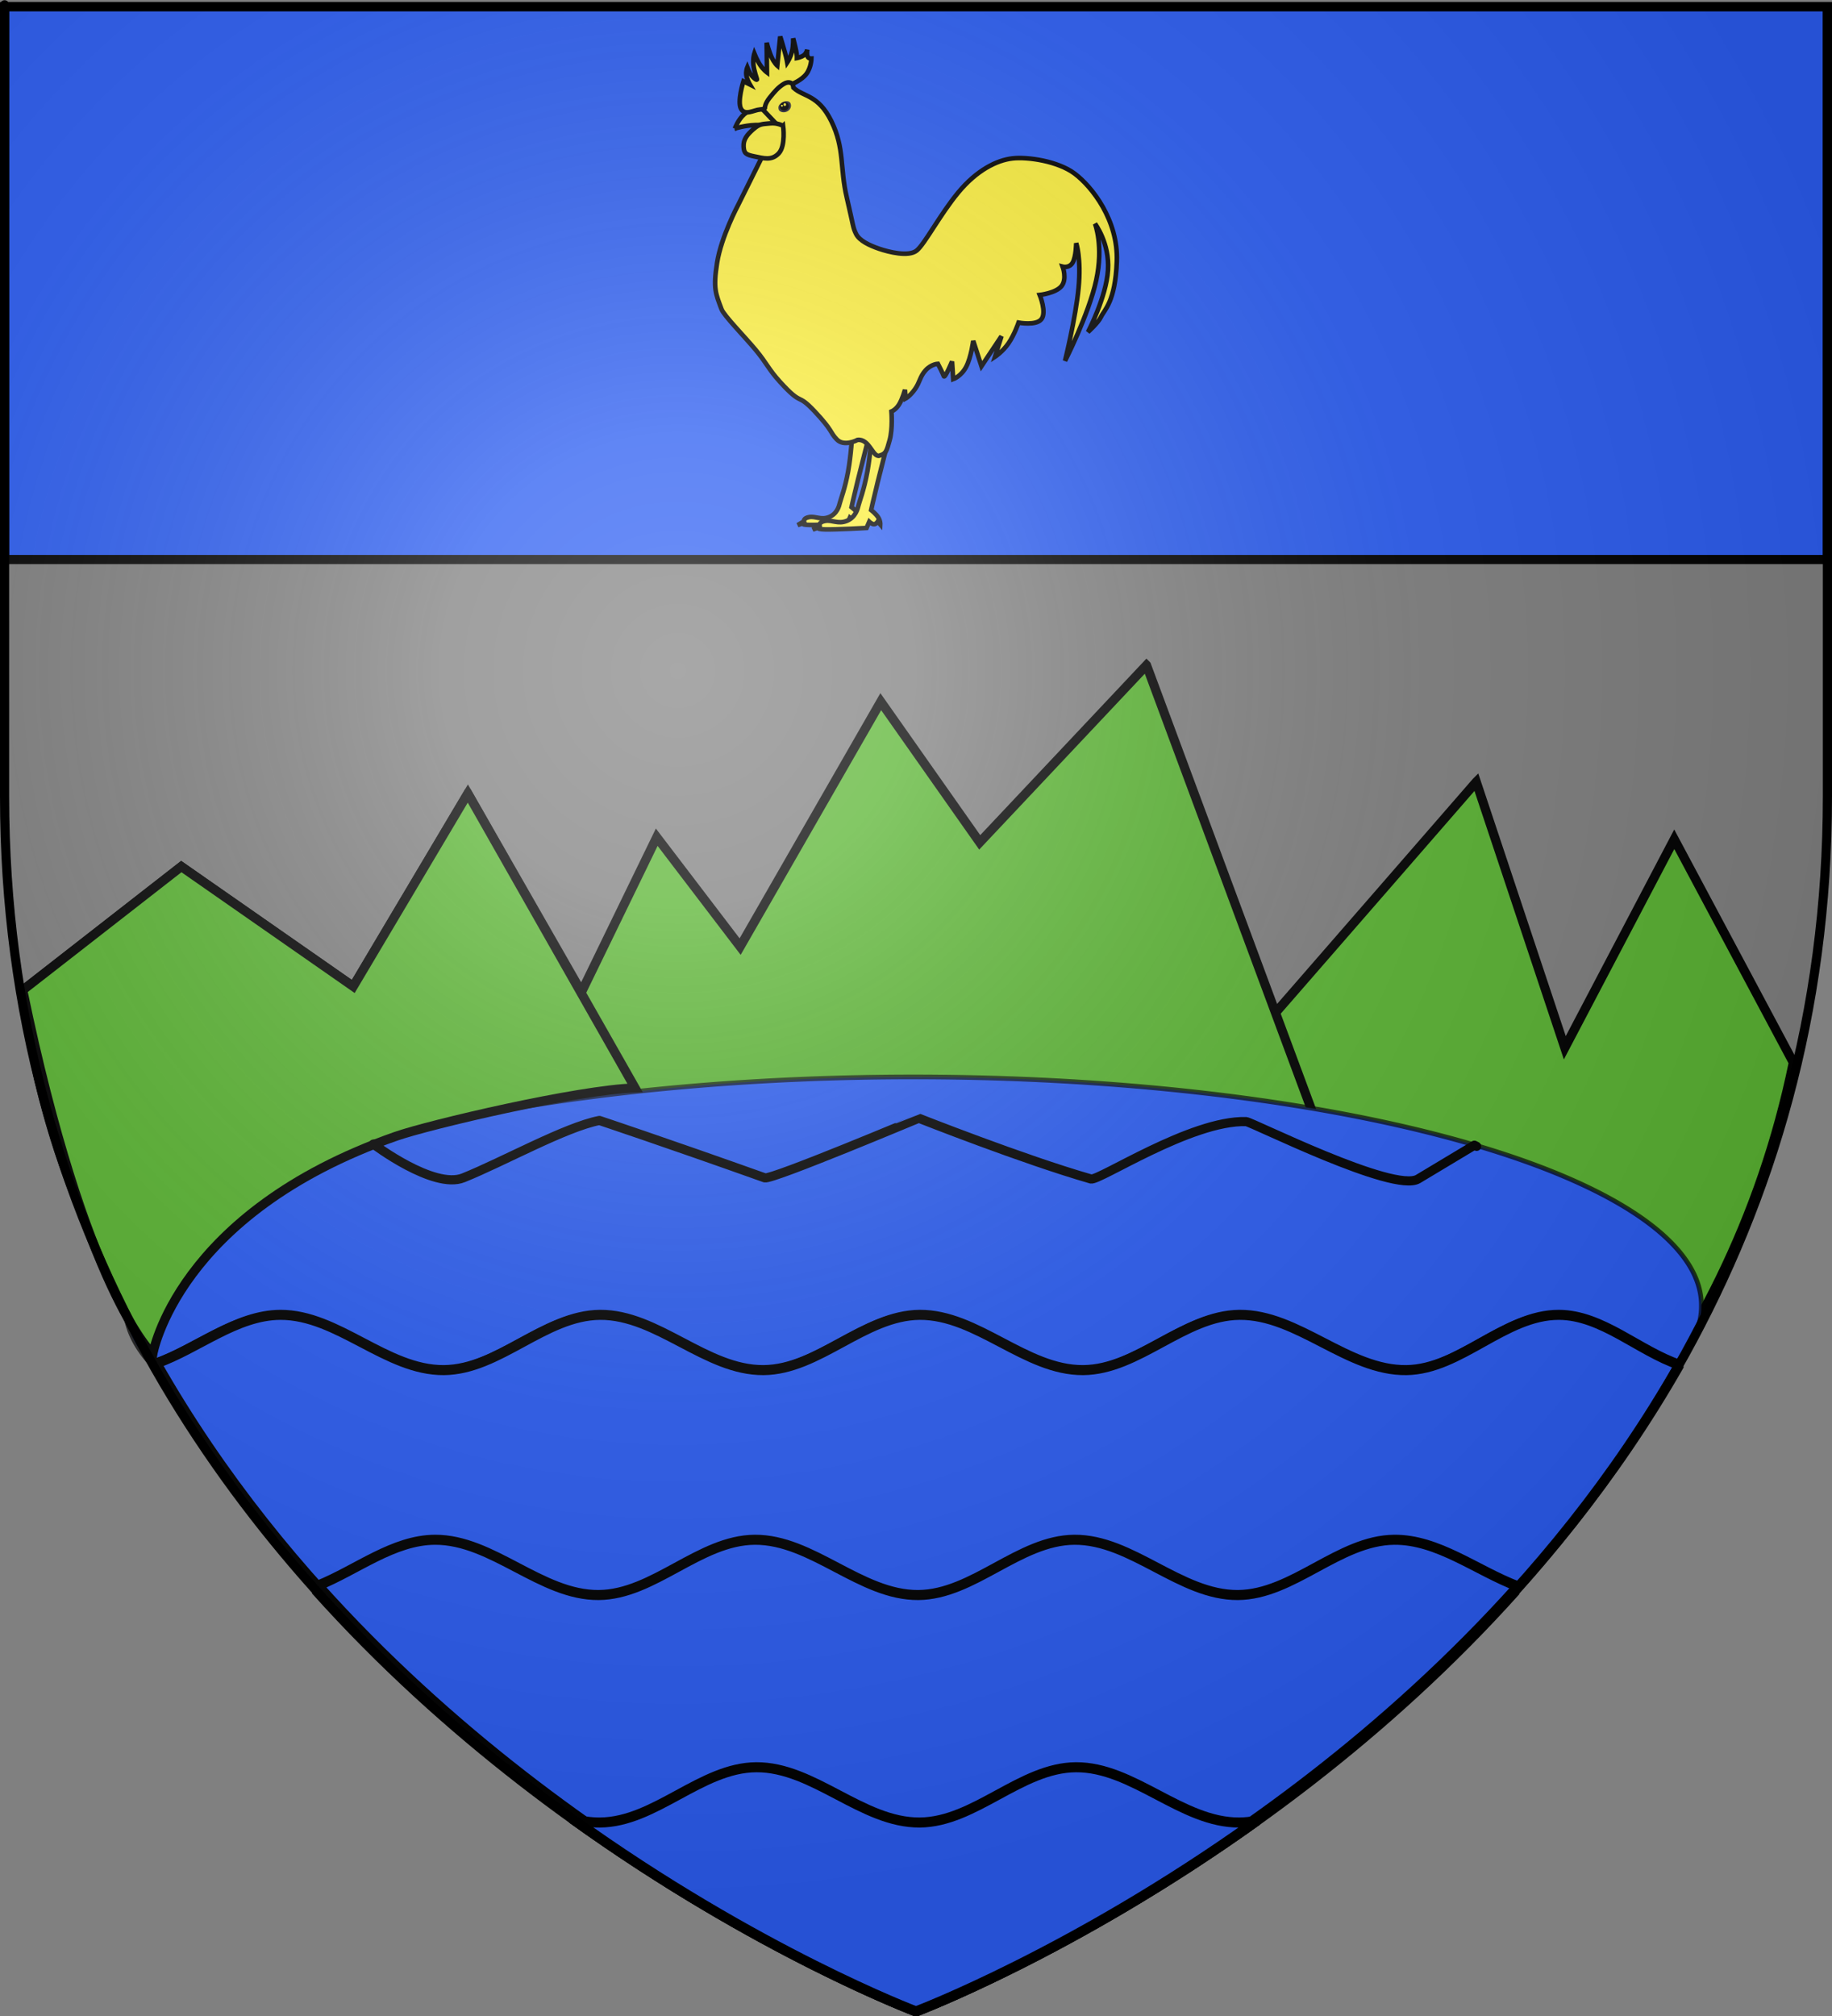
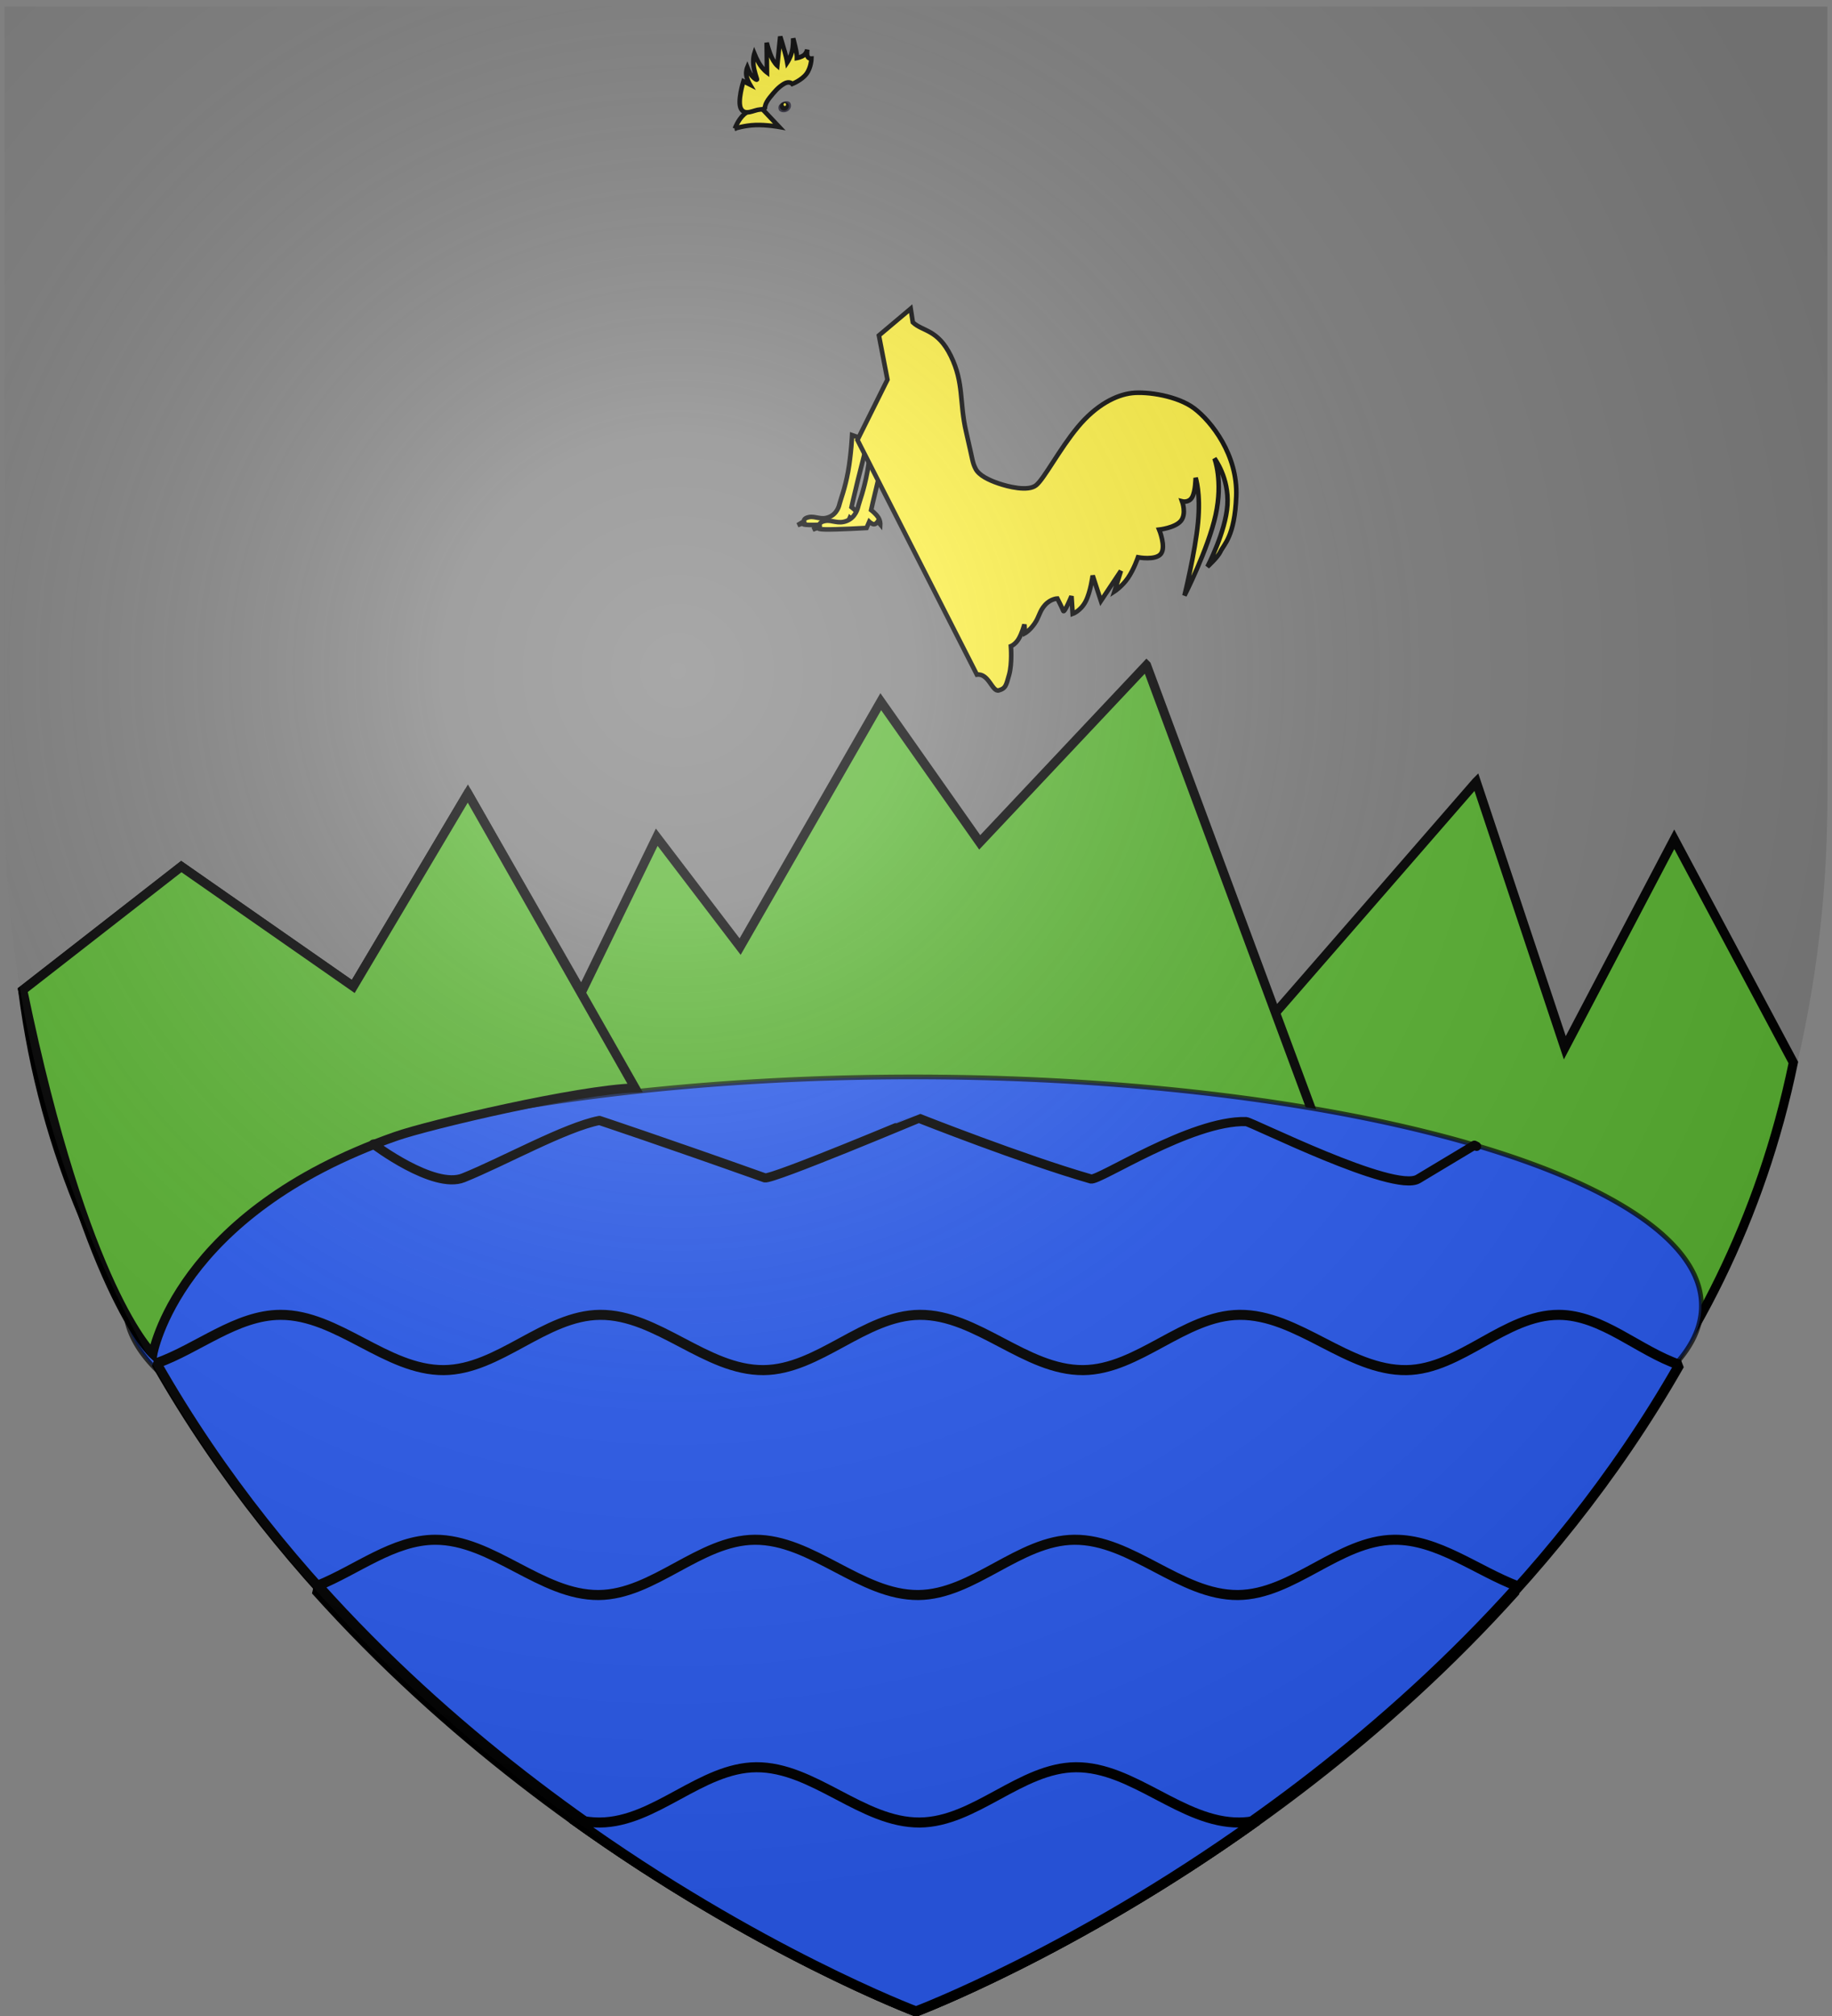
<svg xmlns="http://www.w3.org/2000/svg" xmlns:ns1="http://sodipodi.sourceforge.net/DTD/sodipodi-0.dtd" xmlns:ns2="http://www.inkscape.org/namespaces/inkscape" xmlns:xlink="http://www.w3.org/1999/xlink" height="660" width="600" version="1.0" id="svg2" ns1:version="0.32" ns2:version="0.47 r22583" ns1:docname="Blason_fr_famille_de_Montgolfier_1732_(Vivarais)[1].svg" ns2:export-filename="/Users/olivier/Desktop/Blason Rouge/Blason_Vide_3D.png" ns2:export-xdpi="144" ns2:export-ydpi="144" ns2:output_extension="org.inkscape.output.svg.inkscape">
  <rect width="100%" height="100%" fill="#808080" stroke="none" />
  <title id="title3038">Blason de Montgolfier 1732</title>
  <ns1:namedview ns2:window-height="820" ns2:window-width="1440" ns2:pageshadow="2" ns2:pageopacity="0.0" guidetolerance="10.0" gridtolerance="10.0" objecttolerance="10.0" borderopacity="1.0" bordercolor="#666666" pagecolor="#ffffff" id="base" showgrid="false" height="660px" ns2:zoom="0.67875513" ns2:cx="274.82924" ns2:cy="286.06322" ns2:window-x="-8" ns2:window-y="-8" ns2:current-layer="layer3" ns2:window-maximized="1" showguides="false" ns2:guide-bbox="true">
    <ns1:guide orientation="0,1" position="750.494,220" id="guide3035" />
    <ns1:guide orientation="0,1" position="760.146,73" id="guide3037" />
    <ns1:guide orientation="0,1" position="771.005,146" id="guide3039" />
  </ns1:namedview>
  <desc id="desc4">Flag of Canton of Valais (Wallis)</desc>
  <defs id="defs6">
    <ns2:perspective ns1:type="inkscape:persp3d" ns2:vp_x="0 : 330 : 1" ns2:vp_y="0 : 1000 : 0" ns2:vp_z="600 : 330 : 1" ns2:persp3d-origin="300 : 220 : 1" id="perspective42" />
    <linearGradient id="linearGradient2893">
      <stop style="stop-color:white;stop-opacity:0.314;" offset="0" id="stop2895" />
      <stop id="stop2897" offset="0.19" style="stop-color:white;stop-opacity:0.251;" />
      <stop style="stop-color:#6b6b6b;stop-opacity:0.125;" offset="0.6" id="stop2901" />
      <stop style="stop-color:black;stop-opacity:0.125;" offset="1" id="stop2899" />
    </linearGradient>
    <radialGradient ns2:collect="always" xlink:href="#linearGradient2893" id="radialGradient3163" gradientUnits="userSpaceOnUse" gradientTransform="matrix(1.353, 0, 0, 1.349, -77.629, -85.747)" cx="221.445" cy="226.331" fx="221.445" fy="226.331" r="300" />
  </defs>
  <g ns2:groupmode="layer" id="layer3" ns2:label="Fond écu" style="display:inline">
    <path style="fill:#5ab532;stroke:#000000;stroke-width:3;stroke-linecap:butt;stroke-linejoin:miter;stroke-opacity:1" d="m 153.223,259.787 -37.531,63.156 -56.313,-39.25 -51.937,40.469 C 35.168,541.237 286.004,599.569 286.004,599.569 c 0,0 19.519,-7.365 48.562,-23.062 L 153.223,259.787 z" id="path4000" ns2:connector-curvature="0" ns1:nodetypes="ccccccc" />
    <path style="fill:#5ab532;stroke:#000000;stroke-width:3;stroke-linecap:butt;stroke-linejoin:miter;stroke-opacity:1" d="m 483.492,255.984 c 0,0 -159.68,183.693 -266.406,305.562 52.936,35.26 95.438,51.281 95.438,51.281 0,0 232.341,-58.626 274.812,-264.969 l -39,-73.094 -35.844,68.25 -29,-87.031 z" id="path4004" ns2:connector-curvature="0" ns1:nodetypes="ccccccc" />
-     <path style="fill:#2b5df2;fill-opacity:1;fill-rule:evenodd;stroke:#000000;stroke-width:3" d="m 1.5,2.176 0,181 597,0 0,-181 -597,0 z" id="path3019" ns2:connector-curvature="0" />
    <path style="color:#000000;fill:#2b5df2;fill-opacity:1;fill-rule:nonzero;stroke:#000000;stroke-width:3.29;stroke-linecap:butt;stroke-linejoin:bevel;stroke-miterlimit:4;stroke-opacity:1;stroke-dashoffset:0;marker:none;visibility:visible;display:inline;overflow:visible;enable-background:accumulate" d="m 141.75,505.562 c -13.621,0.048 -25.591,9.849 -38.344,15 C 189.878,617.066 300,658.5 300,658.5 c 0,0 109.937,-41.361 196.375,-137.688 -13.506,-5.132 -26.202,-15.4 -40.531,-15.25 -18.082,0.189 -33.074,17.965 -51.156,18.094 -18.842,0.134 -34.72,-18.228 -53.562,-18.094 -18.082,0.129 -33.043,17.965 -51.125,18.094 -18.842,0.134 -34.72,-18.228 -53.562,-18.094 -18.082,0.129 -33.043,17.965 -51.125,18.094 -18.842,0.134 -34.72,-18.159 -53.562,-18.094 z" id="path3053" />
    <path style="color:#000000;fill:#2b5df2;fill-opacity:1;fill-rule:nonzero;stroke:#000000;stroke-width:3.29;stroke-linecap:butt;stroke-linejoin:bevel;stroke-miterlimit:4;stroke-opacity:1;stroke-dashoffset:0;marker:none;visibility:visible;display:inline;overflow:visible;enable-background:accumulate" d="m 247.656,578.562 c -18.082,0.129 -33.074,17.965 -51.156,18.094 -3.107,0.022 -6.122,-0.466 -9.094,-1.281 C 247.994,638.924 300,658.5 300,658.5 c 0,0 51.468,-19.387 111.656,-62.469 -1.891,0.382 -3.794,0.611 -5.75,0.625 -18.842,0.134 -34.72,-18.228 -53.562,-18.094 -18.082,0.129 -33.043,17.965 -51.125,18.094 -18.842,0.134 -34.72,-18.228 -53.562,-18.094 z" id="path3055" />
    <path style="fill:#5ab532;stroke:#000000;stroke-width:3;stroke-linecap:butt;stroke-linejoin:miter;stroke-opacity:1" d="m 375.494,217.773 -54.625,58 -32.406,-46.062 -46.062,80.188 -27.312,-35.812 -100.406,206.531 c 78.979,72.517 163.219,104.219 163.219,104.219 0,0 101.924,-38.345 186.656,-127.188 l -89.062,-239.875 z" id="path4002" ns2:connector-curvature="0" />
    <path ns1:type="arc" style="fill:#2b5df2;stroke:#000000;stroke-width:1.543;stroke-linejoin:round;stroke-miterlimit:4;stroke-opacity:0.697;stroke-dasharray:none;fill-opacity:1" id="path2848" ns1:cx="309.14526" ns1:cy="370.64838" ns1:rx="258.09854" ns1:ry="74.747002" d="m 567.244,370.648 a 258.099,74.747 0 1 1 -516.197,0 258.099,74.747 0 1 1 516.197,0 z" transform="translate(-10.023,56.813)" />
    <path ns1:nodetypes="cccccscc" ns2:connector-curvature="0" id="path2880" d="m 153.223,259.787 -37.531,63.156 -56.313,-39.25 -51.937,40.469 c 20.434,98.834 42.602,119.141 42.602,119.141 0,0 7.822,-46.103 79.542,-71.276 10.858,-3.811 59.717,-15.299 78.406,-15.855 l -54.769,-96.384 z" style="fill:#5ab532;stroke:#000000;stroke-width:3;stroke-linecap:butt;stroke-linejoin:miter;stroke-opacity:1" />
-     <path id="path2860" d="m 91.094,430.826 c -14.423,0.05 -27.013,11.057 -40.625,15.875 C 135.153,595.724 300,657.763 300,657.763 c 0,0 164.519,-61.904 249.281,-210.594 -13.335,-4.534 -25.304,-16.288 -39.438,-16.344 -17.704,-0.07 -32.235,17.841 -49.938,18.094 -19.222,0.274 -35.527,-18.295 -54.75,-18.094 -18.082,0.189 -33.074,17.965 -51.156,18.094 -18.842,0.134 -34.689,-18.228 -53.531,-18.094 -18.082,0.129 -33.074,17.965 -51.156,18.094 -18.842,0.134 -34.689,-18.228 -53.531,-18.094 -18.082,0.129 -33.074,17.965 -51.156,18.094 -18.842,0.134 -34.689,-18.159 -53.531,-18.094 z" style="color:#000000;fill:none;stroke:#000000;stroke-width:3.29;stroke-linecap:butt;stroke-linejoin:bevel;stroke-miterlimit:4;stroke-opacity:1;stroke-dashoffset:0;marker:none;visibility:visible;display:inline;overflow:visible;enable-background:accumulate" />
    <path style="color:#000000;fill:#2b5df2;stroke:#000000;stroke-width:3.29;stroke-linecap:butt;stroke-linejoin:bevel;stroke-miterlimit:4;stroke-opacity:1;stroke-dashoffset:0;marker:none;visibility:visible;display:inline;overflow:visible;enable-background:accumulate;opacity:1;fill-opacity:1" d="m 91.83,430.458 c -14.423,0.05 -27.013,11.057 -40.625,15.875 84.685,149.023 249.531,211.062 249.531,211.062 0,0 164.519,-61.904 249.281,-210.594 -13.335,-4.534 -25.304,-16.288 -39.438,-16.344 -17.704,-0.07 -32.235,17.841 -49.938,18.094 -19.222,0.274 -35.527,-18.295 -54.75,-18.094 -18.082,0.189 -33.074,17.965 -51.156,18.094 -18.842,0.134 -34.689,-18.228 -53.531,-18.094 -18.082,0.129 -33.074,17.965 -51.156,18.094 -18.842,0.134 -34.689,-18.228 -53.531,-18.094 -18.082,0.129 -33.074,17.965 -51.156,18.094 -18.842,0.134 -34.689,-18.159 -53.531,-18.094 z" id="path2870" />
    <path id="path2872" d="m 142.487,504.089 c -13.621,0.048 -25.591,9.849 -38.344,15 86.471,96.503 196.594,137.938 196.594,137.938 0,0 109.937,-41.361 196.375,-137.688 -13.506,-5.132 -26.202,-15.4 -40.531,-15.25 -18.082,0.189 -33.074,17.965 -51.156,18.094 -18.842,0.134 -34.72,-18.228 -53.562,-18.094 -18.082,0.129 -33.043,17.965 -51.125,18.094 -18.842,0.134 -34.72,-18.228 -53.562,-18.094 -18.082,0.129 -33.043,17.965 -51.125,18.094 -18.842,0.134 -34.72,-18.159 -53.562,-18.094 z" style="color:#000000;fill:#2b5df2;fill-opacity:1;fill-rule:nonzero;stroke:#000000;stroke-width:3.29;stroke-linecap:butt;stroke-linejoin:bevel;stroke-miterlimit:4;stroke-opacity:1;stroke-dashoffset:0;marker:none;visibility:visible;display:inline;overflow:visible;enable-background:accumulate" />
    <path id="path2874" d="m 247.656,578.562 c -18.082,0.129 -33.074,17.965 -51.156,18.094 -3.107,0.022 -6.122,-0.466 -9.094,-1.281 C 247.994,638.924 300,658.5 300,658.5 c 0,0 51.468,-19.387 111.656,-62.469 -1.891,0.382 -3.794,0.611 -5.75,0.625 -18.842,0.134 -34.72,-18.228 -53.562,-18.094 -18.082,0.129 -33.043,17.965 -51.125,18.094 -18.842,0.134 -34.72,-18.228 -53.562,-18.094 z" style="color:#000000;fill:#2b5df2;fill-opacity:1;fill-rule:nonzero;stroke:#000000;stroke-width:3.29;stroke-linecap:butt;stroke-linejoin:bevel;stroke-miterlimit:4;stroke-opacity:1;stroke-dashoffset:0;marker:none;visibility:visible;display:inline;overflow:visible;enable-background:accumulate" />
    <path style="fill:none;stroke:#000000;stroke-width:3;stroke-linecap:round;stroke-linejoin:round;stroke-opacity:1;stroke-miterlimit:4;stroke-dasharray:none;stroke-dashoffset:0" d="m 122.283,374.551 c 0,0 19.734,14.965 29.466,11.05 13.097,-5.27 33.362,-16.598 44.567,-18.784 0,0 21.212,7.05 54.143,18.784 2.17,0.773 50.407,-19.54 50.46,-19.521 0,0 34.523,13.643 56.353,19.889 2.578,0.738 32.773,-19.291 50.828,-18.784 1.75,0.049 48.42,23.544 56.353,18.784 l 18.416,-11.05 0.737,0.368" id="path3660" ns1:nodetypes="cssssssscc" />
  </g>
  <g ns2:groupmode="layer" id="layer4" ns2:label="Meubles" style="display:inline">
    <g style="display:inline" id="g3970">
      <path ns2:connector-curvature="0" d="m 284.225,144.288 c 0,0.188 -1.994,7.755 -3.328,13.187 -1.334,5.432 -2.01,8.54 -2.01,8.54 0,0 1.444,1.115 2.135,2.198 0.691,1.083 0.628,2.135 0.628,2.135 l -0.754,-0.879 c 0,0 -0.487,0.801 -1.13,0.816 -0.644,0.016 -1.444,-0.754 -1.444,-0.754 l -0.816,1.884 c 0,0 -8.996,0.518 -12.497,0.44 -3.501,-0.079 -1.507,-0.754 -1.507,-0.754 l -2.261,0.816 2.072,-1.256 c 0,0 -0.298,-1.036 1.758,-1.382 2.057,-0.345 3.846,1.068 6.468,0 2.622,-1.068 3.265,-3.579 3.517,-4.647 0.251,-1.068 1.696,-4.694 2.7,-10.236 1.005,-5.542 1.319,-11.931 1.319,-11.931 l 5.149,1.821 z" style="fill:#fcef3c;fill-opacity:1;fill-rule:evenodd;stroke:#000000;stroke-width:1.5;stroke-linecap:butt;stroke-linejoin:miter;stroke-miterlimit:4;stroke-opacity:1;stroke-dasharray:none" id="path12915" />
      <path ns2:connector-curvature="0" d="m 291.096,143.412 c 0,0.204 -2.163,8.415 -3.611,14.309 -1.448,5.894 -2.18,9.267 -2.18,9.267 0,0 1.567,1.209 2.317,2.385 0.75,1.175 0.681,2.317 0.681,2.317 l -0.818,-0.954 c 0,0 -0.528,0.869 -1.226,0.886 -0.698,0.017 -1.567,-0.818 -1.567,-0.818 l -0.886,2.044 c 0,0 -9.761,0.562 -13.559,0.477 -3.799,-0.085 -1.635,-0.818 -1.635,-0.818 l -2.453,0.886 2.249,-1.363 c 0,0 -0.324,-1.124 1.908,-1.499 2.232,-0.375 4.173,1.158 7.018,0 2.845,-1.158 3.543,-3.884 3.816,-5.042 0.273,-1.158 1.84,-5.093 2.93,-11.106 1.09,-6.013 1.431,-12.946 1.431,-12.946 l 5.587,1.976 z" style="fill:#fcef3c;fill-opacity:1;fill-rule:evenodd;stroke:#000000;stroke-width:1.5;stroke-linecap:butt;stroke-linejoin:miter;stroke-miterlimit:4;stroke-opacity:1;stroke-dasharray:none" id="path12032" />
-       <path ns2:connector-curvature="0" d="m 280.82,144.034 c 0,0 -4.366,2.353 -6.785,-0.198 -2.387,-2.517 -1.106,-2.632 -7.191,-9.119 -6.085,-6.487 -3.72,-1.299 -11.356,-9.674 -3.818,-4.187 -4.339,-6.095 -7.985,-10.48 -3.646,-4.384 -10.418,-11.245 -11.201,-13.345 -1.892,-5.073 -2.795,-6.721 -1.445,-15.225 1.349,-8.504 6.842,-18.79 6.842,-18.79 l 9.829,-19.754 -2.794,-14.454 10.407,-8.769 0.7,4.467 c 3.205,3.07 8.119,2.155 12.456,11.02 4.336,8.865 2.746,15.177 5.011,24.861 2.264,9.684 1.994,9.866 3.084,12.045 1.108,2.216 4.402,3.748 7.516,4.818 3.084,1.06 9.684,2.746 12.334,0.578 2.618,-2.142 7.661,-11.828 13.587,-18.983 6.052,-7.307 12.612,-10.596 17.827,-11.178 5.001,-0.558 14.888,0.915 20.332,5.011 5.695,4.284 14.286,15.273 13.78,28.716 -0.502,13.337 -4.095,15.803 -5.204,18.212 -0.838,1.822 -4.24,4.914 -4.24,4.914 0,0 5.974,-11.371 6.553,-20.236 0.578,-8.865 -4.24,-15.225 -4.24,-15.225 0,0 2.843,7.275 0.385,18.501 -2.457,11.226 -10.214,26.403 -10.214,26.403 0,0 3.517,-14.261 4.433,-23.898 0.915,-9.636 -0.771,-14.647 -0.771,-14.647 0,0 -0.048,4.433 -1.156,6.36 -1.108,1.927 -3.276,1.349 -3.276,1.349 0,0 1.494,4.047 -0.385,6.36 -1.879,2.313 -7.131,2.891 -7.131,2.891 0,0 2.313,5.637 0.578,7.902 -1.735,2.264 -7.516,1.156 -7.516,1.156 0,0 -1.349,3.951 -3.276,6.745 -1.927,2.794 -4.433,4.433 -4.433,4.433 l 2.12,-6.745 -6.553,9.829 -2.698,-8.287 c 0,0 -0.675,5.348 -2.313,8.48 -1.638,3.132 -4.24,4.047 -4.24,4.047 l -0.385,-5.782 c 0,0 -2.384,5.759 -2.698,4.818 -0.289,-0.867 -1.927,-4.047 -1.927,-4.047 0,0 -2.168,0.048 -4.047,2.12 -1.879,2.072 -1.831,3.854 -3.469,6.167 -1.638,2.313 -3.084,3.084 -3.084,3.084 l -0.193,-2.891 c 0,0 -0.819,3.035 -1.927,4.818 -1.108,1.783 -2.505,2.313 -2.505,2.313 0,0 0.458,5.589 -0.578,9.347 -1.036,3.758 -1.205,4.457 -3.373,5.107 -2.168,0.65 -3.262,-5.678 -7.182,-5.145 z" style="fill:#fcef3c;fill-opacity:1;fill-rule:evenodd;stroke:#000000;stroke-width:1.5;stroke-linecap:butt;stroke-linejoin:miter;stroke-miterlimit:4;stroke-opacity:1;stroke-dasharray:none" id="path2338" />
+       <path ns2:connector-curvature="0" d="m 280.82,144.034 l 9.829,-19.754 -2.794,-14.454 10.407,-8.769 0.7,4.467 c 3.205,3.07 8.119,2.155 12.456,11.02 4.336,8.865 2.746,15.177 5.011,24.861 2.264,9.684 1.994,9.866 3.084,12.045 1.108,2.216 4.402,3.748 7.516,4.818 3.084,1.06 9.684,2.746 12.334,0.578 2.618,-2.142 7.661,-11.828 13.587,-18.983 6.052,-7.307 12.612,-10.596 17.827,-11.178 5.001,-0.558 14.888,0.915 20.332,5.011 5.695,4.284 14.286,15.273 13.78,28.716 -0.502,13.337 -4.095,15.803 -5.204,18.212 -0.838,1.822 -4.24,4.914 -4.24,4.914 0,0 5.974,-11.371 6.553,-20.236 0.578,-8.865 -4.24,-15.225 -4.24,-15.225 0,0 2.843,7.275 0.385,18.501 -2.457,11.226 -10.214,26.403 -10.214,26.403 0,0 3.517,-14.261 4.433,-23.898 0.915,-9.636 -0.771,-14.647 -0.771,-14.647 0,0 -0.048,4.433 -1.156,6.36 -1.108,1.927 -3.276,1.349 -3.276,1.349 0,0 1.494,4.047 -0.385,6.36 -1.879,2.313 -7.131,2.891 -7.131,2.891 0,0 2.313,5.637 0.578,7.902 -1.735,2.264 -7.516,1.156 -7.516,1.156 0,0 -1.349,3.951 -3.276,6.745 -1.927,2.794 -4.433,4.433 -4.433,4.433 l 2.12,-6.745 -6.553,9.829 -2.698,-8.287 c 0,0 -0.675,5.348 -2.313,8.48 -1.638,3.132 -4.24,4.047 -4.24,4.047 l -0.385,-5.782 c 0,0 -2.384,5.759 -2.698,4.818 -0.289,-0.867 -1.927,-4.047 -1.927,-4.047 0,0 -2.168,0.048 -4.047,2.12 -1.879,2.072 -1.831,3.854 -3.469,6.167 -1.638,2.313 -3.084,3.084 -3.084,3.084 l -0.193,-2.891 c 0,0 -0.819,3.035 -1.927,4.818 -1.108,1.783 -2.505,2.313 -2.505,2.313 0,0 0.458,5.589 -0.578,9.347 -1.036,3.758 -1.205,4.457 -3.373,5.107 -2.168,0.65 -3.262,-5.678 -7.182,-5.145 z" style="fill:#fcef3c;fill-opacity:1;fill-rule:evenodd;stroke:#000000;stroke-width:1.5;stroke-linecap:butt;stroke-linejoin:miter;stroke-miterlimit:4;stroke-opacity:1;stroke-dasharray:none" id="path2338" />
      <path ns2:connector-curvature="0" d="m 240.674,42.091 c 0,0 1.025,-2.896 3.076,-4.702 2.051,-1.806 5.127,-2.521 5.127,-2.521 l 6.31,6.678 c 0,0 -4.18,-0.75 -7.809,-0.613 -3.628,0.136 -6.705,1.158 -6.705,1.158 z" style="fill:#fcef3c;fill-opacity:1;fill-rule:evenodd;stroke:#000000;stroke-width:1.5;stroke-linecap:butt;stroke-linejoin:miter;stroke-miterlimit:4;stroke-opacity:1;stroke-dasharray:none" id="path9393" />
      <path id="path3233" style="fill:#2b2938;fill-opacity:1;stroke:none" d="m 258.878,33.789 c 0.473,0.983 -0.018,2.201 -1.097,2.72 -1.078,0.519 -2.62,0.234 -2.81,-0.84 -0.136,-0.766 0.091,-1.31 0.832,-1.901 0.936,-0.746 2.602,-0.962 3.075,0.021 z" ns2:connector-curvature="0" />
      <path id="path5858" style="fill:#000000;fill-opacity:1;stroke:none" d="m 258.233,34.178 a 1.361,1.494 64.298 1 1 -2.692,1.296 1.361,1.494 64.298 1 1 2.692,-1.296 z" ns2:connector-curvature="0" />
-       <path id="path4108" style="fill:#fcef3c;fill-opacity:1;stroke:none" d="m 256.425,34.623 a 0.328,0.299 0 0 1 -0.657,0 0.328,0.299 0 1 1 0.657,0 z" ns2:connector-curvature="0" />
      <path id="path6733" style="fill:#fcef3c;fill-opacity:1;stroke:none" d="m 257.437,34.261 a 0.401,0.468 0 0 1 -0.801,0 0.401,0.468 0 1 1 0.801,0 z" ns2:connector-curvature="0" />
-       <path ns2:connector-curvature="0" d="m 256.482,41.205 c 0,0 0.903,6.49 -1.431,8.994 -2.334,2.504 -5.025,1.584 -7.904,1.022 -2.879,-0.562 -3.509,-1.039 -3.611,-3.271 -0.102,-2.232 1.039,-3.765 3.202,-5.655 2.163,-1.891 3.015,-1.635 5.451,-1.908 2.436,-0.273 4.293,0.818 4.293,0.818 z" style="fill:#fcef3c;fill-opacity:1;fill-rule:evenodd;stroke:#000000;stroke-width:1.5;stroke-linecap:butt;stroke-linejoin:miter;stroke-miterlimit:4;stroke-opacity:1;stroke-dasharray:none" id="path10276" />
      <path ns2:connector-curvature="0" d="m 248.88,35.858 c -1.951,0.12 -4.818,2.12 -6.167,-0.193 -1.349,-2.313 0.771,-9.058 0.771,-9.058 l 2.12,1.06 c 0,0 -0.94,-1.59 -1.156,-2.987 -0.217,-1.397 0.289,-2.602 0.289,-2.602 0,0 0.65,1.734 1.445,2.698 0.795,0.964 1.831,1.638 1.735,1.156 -0.096,-0.482 -0.94,-2.626 -1.156,-4.722 -0.217,-2.096 0.289,-3.662 0.289,-3.662 0,0 0.891,2.216 1.927,3.758 1.036,1.542 2.216,2.409 2.216,2.409 l -0.096,-9.733 c 0,0 0.771,2.939 1.638,4.818 0.867,1.879 1.831,2.698 1.831,2.698 l 0.964,-9.54 c 0,0 0.964,3.084 1.542,5.204 0.578,2.12 0.771,3.276 0.771,3.276 0,0 1.06,-1.59 1.542,-3.565 0.482,-1.975 0.385,-4.336 0.385,-4.336 0,0 0.65,2.433 0.964,4.047 0.313,1.614 0.289,2.409 0.289,2.409 0,0 1.47,-0.265 2.313,-0.964 0.843,-0.699 1.06,-1.831 1.06,-1.831 0,0 -0.241,1.566 0.096,2.313 0.337,0.747 1.253,0.675 1.253,0.675 0,0 -0.072,2.939 -1.638,5.011 -1.566,2.072 -4.625,3.276 -4.625,3.276 0,0 -0.94,-1.132 -2.794,0 -1.855,1.132 -3.084,2.602 -4.625,4.529 -1.542,1.927 -1.542,3.18 -1.542,3.18 0,0 0.313,0.554 -1.638,0.675 z" style="fill:#fcef3c;fill-opacity:1;fill-rule:evenodd;stroke:#000000;stroke-width:1.5;stroke-linecap:butt;stroke-linejoin:miter;stroke-miterlimit:4;stroke-opacity:1;stroke-dasharray:none" id="path2358" />
    </g>
  </g>
  <g ns2:groupmode="layer" id="layer2" ns2:label="Reflet final" ns1:insensitive="true" style="display:inline">
    <path ns1:nodetypes="cccccc" d="m 300,658.5 c 0,0 298.5,-112.32 298.5,-397.772 0,-285.452 0,-258.552 0,-258.552 l -597,0 0,258.552 C 1.5,546.18 300,658.5 300,658.5 z" style="fill:url(#radialGradient3163);fill-opacity:1;fill-rule:evenodd;stroke:none" id="path2875" ns2:export-xdpi="144" ns2:export-ydpi="144" ns2:connector-curvature="0" />
  </g>
  <g ns2:groupmode="layer" id="layer1" ns2:label="Contour final" ns1:insensitive="true">
-     <path ns1:nodetypes="cccccc" d="m 300,658.5 c 0,0 -298.5,-112.32 -298.5,-397.772 0,-285.452 0,-258.552 0,-258.552 l 597,0 0,258.552 c 0,285.452 -298.5,397.772 -298.5,397.772 z" style="fill:none;stroke:#000000;stroke-width:3;stroke-linecap:butt;stroke-linejoin:miter;stroke-miterlimit:4;stroke-opacity:1;stroke-dasharray:none" id="path1411" ns2:export-xdpi="144" ns2:export-ydpi="144" ns2:connector-curvature="0" />
-   </g>
+     </g>
</svg>